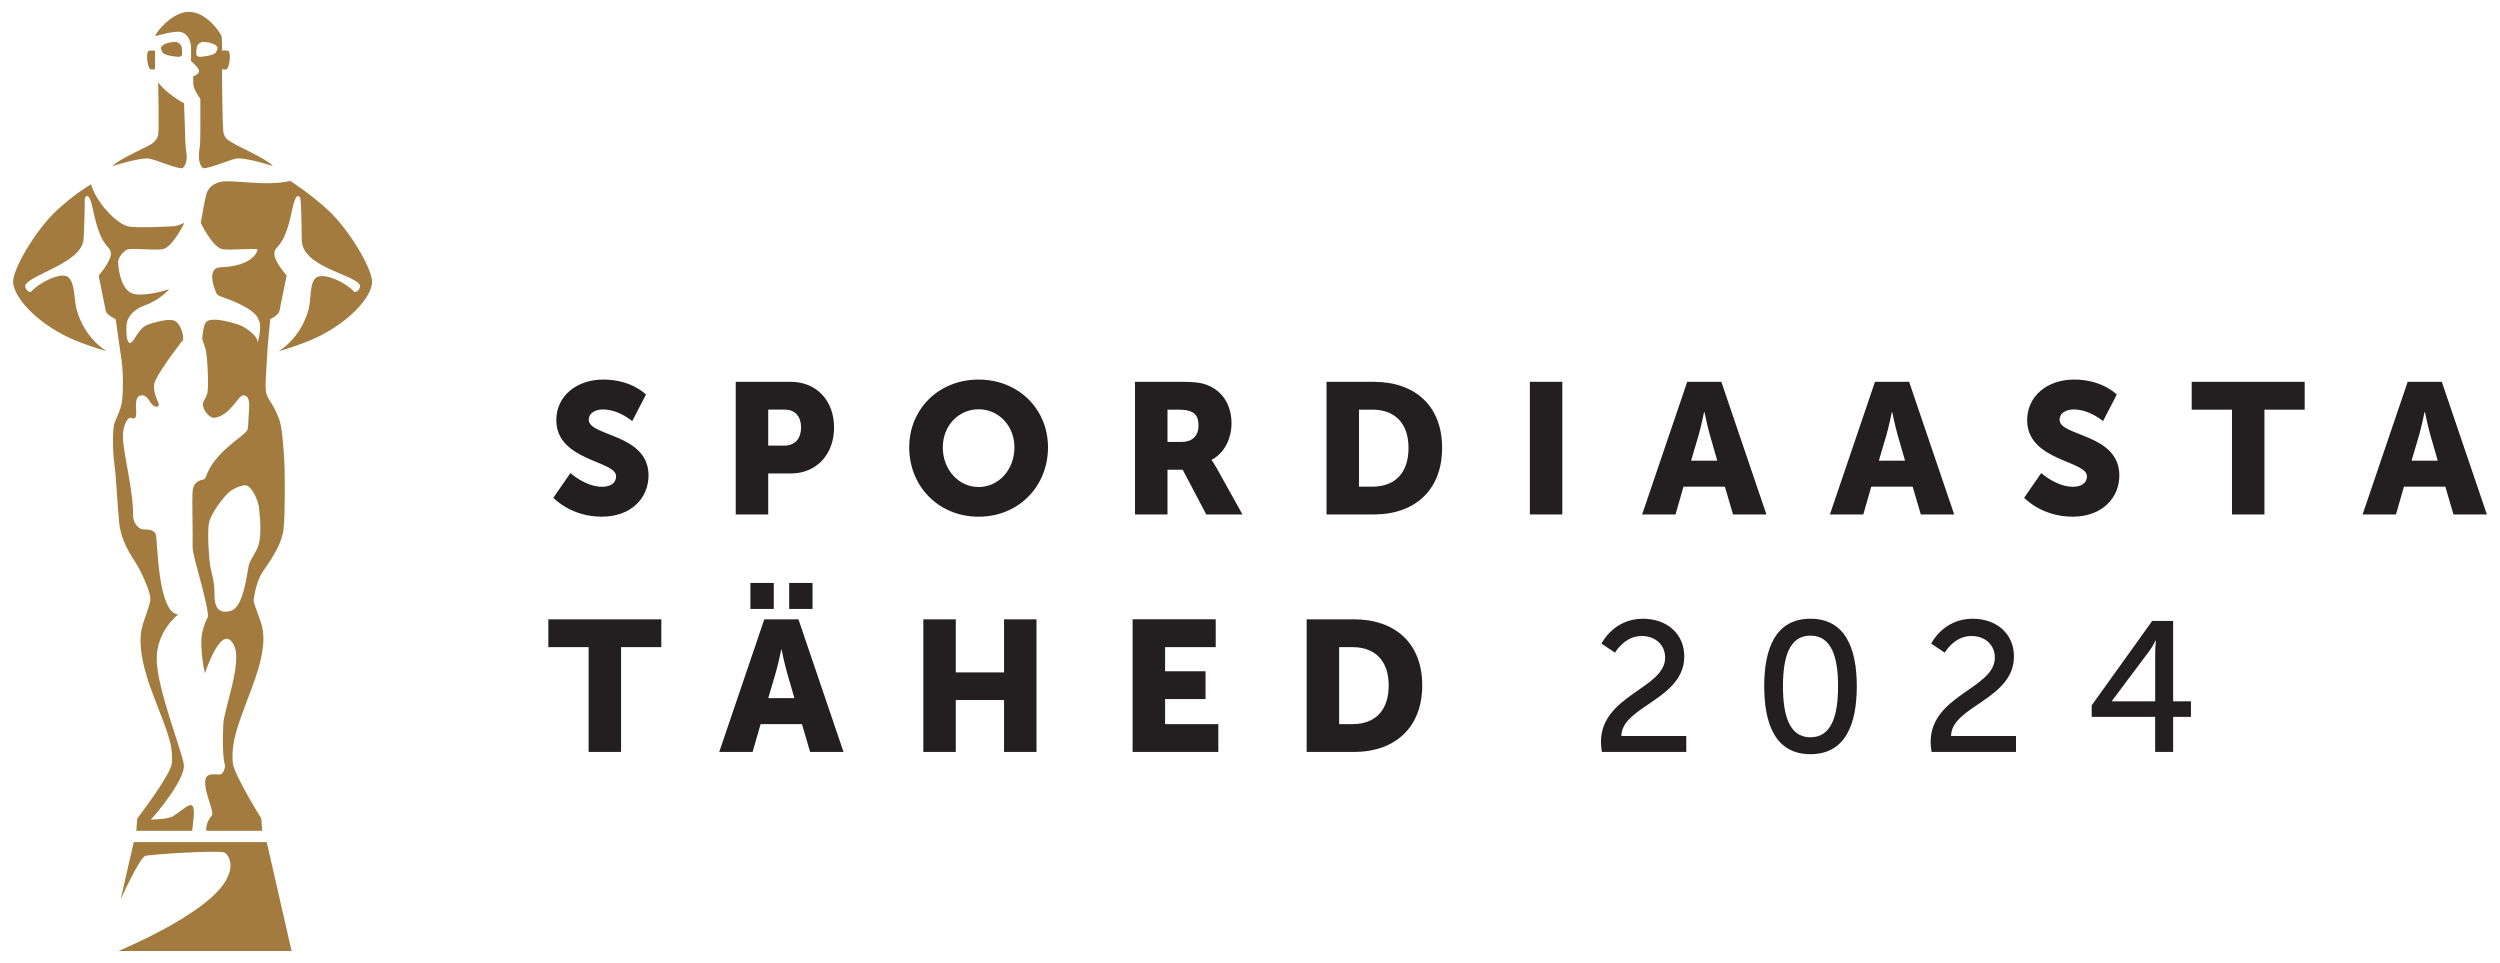
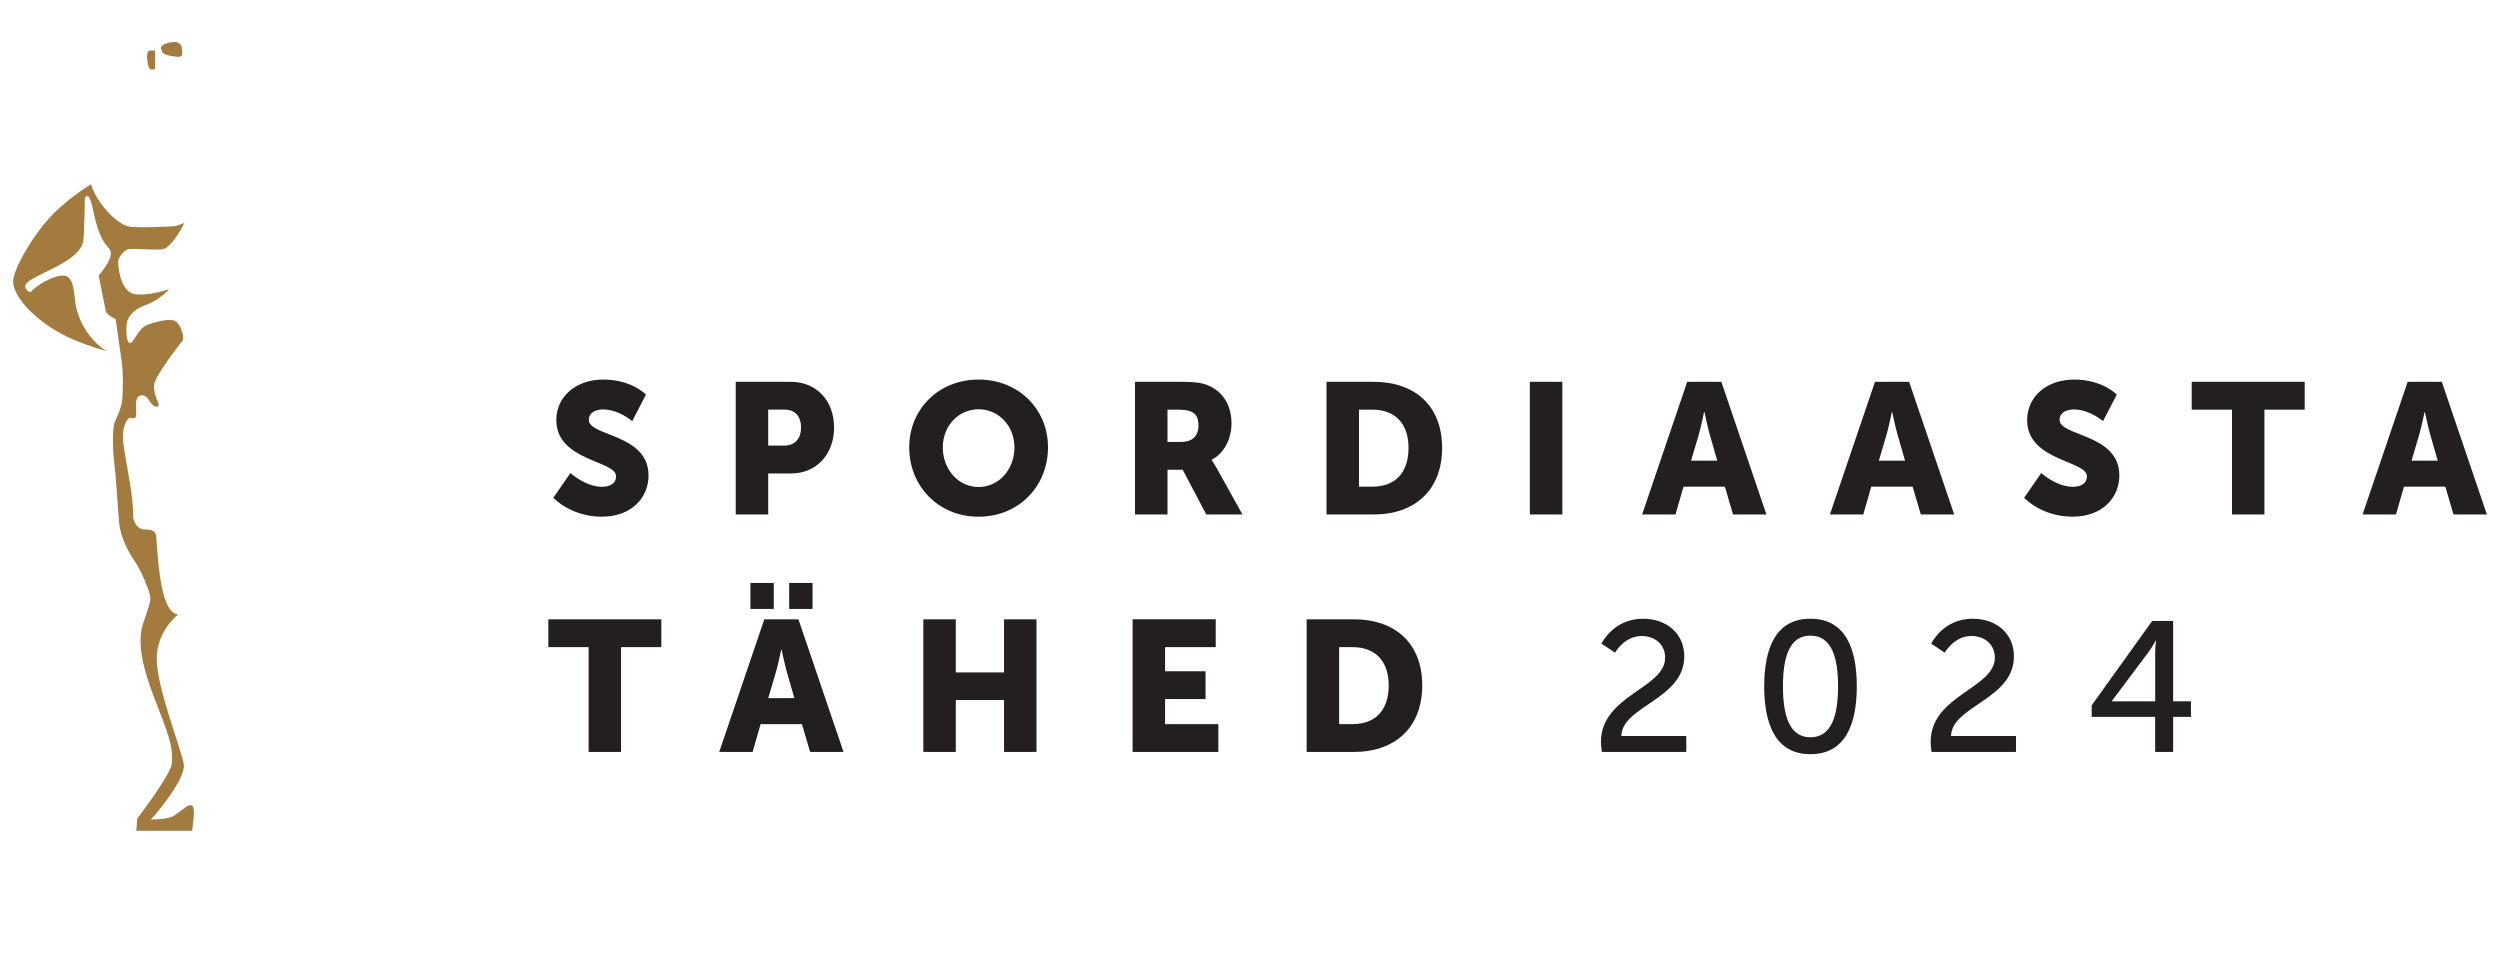
<svg xmlns="http://www.w3.org/2000/svg" id="Layer_1" version="1.1" viewBox="0 0 148 57">
  <defs>
    <style>
      .st0 {
        fill: #a37b3f;
      }

      .st1 {
        fill: #231f20;
      }
    </style>
  </defs>
-   <path class="st0" d="M7.002,56.298h10.259l-1.471-6.447h-7.873l-.775,3.4s1.114-2.478,1.46-2.581c.346-.102,4.399-.347,4.694-.197.174.088.659.677.051,1.694-1.215,2.034-6.345,4.132-6.345,4.132" />
-   <path class="st0" d="M9.362,4.866s.065,2.818,0,3.109c-.026.119-.038.242-.288.472-.25.23-1.996.929-2.418,1.39,0,0,1.727-.568,2.245-.434.518.134,1.814.683,1.937.53.123-.154.259-.366.204-.844-.052-.453-.049-.288-.069-.71-.019-.422-.077-2.264-.077-2.264,0,0-1.074-.576-1.535-1.248" />
  <path class="st0" d="M9.179,2.999s-.379-.056-.43.068c-.105.259,0,1.026.183,1.046.182.019.247-.029.247-.029v-1.084Z" />
  <path class="st0" d="M5.016,11.817c.01.142-.026,1.916-.076,2.384-.143,1.352-3.035,2.024-3.419,2.638-.134.215.219.546.326.422.441-.509,1.74-1.17,2.163-.873.444.312.365,1.359.527,1.938.499,1.775,1.784,2.466,1.784,2.466,0,0-.84-.224-1.823-.623-2.101-.854-3.686-2.475-3.722-3.473-.027-.739,1.293-3.024,2.544-4.202,1.07-1.007,2.07-1.584,2.07-1.584.307,1.065,1.468,2.303,2.178,2.485.485.125,2.494.009,2.715,0,.22-.01.634-.204.634-.204,0,0-.722,1.499-1.311,1.566-.589.067-1.83-.081-2.057.01-.24.096-.576.489-.557.786.033.508.201,1.785,1.056,1.871.854.086,1.967-.307,1.967-.307,0,0-.518.624-1.42.95-.848.306-1.036.816-1.084,1.036-.048.221-.067,1.228.192,1.2.259-.029.451-.854,1.027-1.075.252-.096,1.093-.364,1.516-.269.469.107.67,1.026.576,1.18-.056.092-1.7,2.137-1.708,2.696-.009.71.425,1.114.24,1.219-.22.125-.48-.269-.48-.269,0,0-.182-.403-.479-.383-.236.015-.394.172-.336.882.057.71-.23.422-.384.451-.097.018-.518.47-.364,1.593.153,1.122.587,3.03.566,4.116-.01.499.278.817.527.882.15.04.71-.038.818.305.113.358.103,4.684,1.331,4.742,0,0-1.294.967-1.276,2.667.019,1.775,1.578,5.617,1.609,6.27.041.859-1.588,2.835-1.964,3.209,0,0,1.033-.014,1.324-.201.537-.346.992-.816,1.155-.604.163.211.025.96-.023,1.468h-3.31l.058-.73s2.015-2.619,2.053-3.291c.067-1.17-.281-1.82-1.132-4.077-.412-1.094-1.007-2.888-.576-4.173.432-1.286.461-1.305.413-1.641-.048-.336-.527-1.477-.863-1.976-.336-.499-.873-1.363-.969-2.36-.096-.998-.183-2.782-.278-3.435-.096-.653-.144-2.12.019-2.504.163-.383.394-.86.441-1.321.048-.46.077-1.624-.048-2.42-.125-.796-.336-2.36-.336-2.36,0,0-.54-.247-.587-.478-.048-.23-.422-2.103-.422-2.103,0,0,.769-.878.721-1.338-.048-.46-.509-.255-.959-2.125-.095-.393-.24-1.353-.48-1.237-.127.061-.106.206-.106.206" />
  <path class="st0" d="M10.786,3.221c0-.143-.013-.367-.03-.436-.04-.163-.226-.304-.36-.304s-.686.037-.853.297c-.048.073.047.258.056.278.068.166.371.226.543.257.045.008.401.072.518.046.021-.005.126-.078.126-.137" />
-   <path class="st0" d="M15.272,32.353c-.199.505-.443.744-.538,1.09-.096.346-.286,2.469-1.045,2.709-.758.24-1.002-.23-.992-.969s-.178-1.286-.246-1.64c-.067-.355-.183-1.83-.096-2.494.086-.662.977-1.745,1.264-1.964.23-.176.751-.405.962-.348.355.096.706.914.744,1.268s.215,1.668-.054,2.349M19.48,12.494c-1.069-1.007-2.298-1.783-2.298-1.783-1.516.353-3.454-.117-4.164.065-.485.125-.692.422-.773.627-.095.24-.362,1.789-.362,1.789,0,0,.721,1.499,1.31,1.566.589.067,1.83-.081,2.057.01,0,0-.113.979-2.208,1.057-.858.033-.323,1.37-.217,1.562.106.192.562.214,1.42.643.94.47,1.022.778,1.103.988.163.422-.096,1.257-.096,1.257-.01-.034.009-.139-.084-.274-.171-.247-.562-.618-1.098-.798-.256-.086-1.002-.296-1.434-.277-.456.021-.561.11-.662,1.06-.017.161.117.375.203.719.104.417.188,2.147.102,2.546-.047.218-.083.207-.238.542-.154.333.313.984.661.939.925-.12,1.407-1.348,1.704-1.329.236.015.394.173.336.883-.057.709-.028,1.064-.114,1.194-.278.424-1.943,1.28-2.439,2.75-.084.249-.224.092-.514.297-.139.098-.248.263-.274.584-.042.498.024,2.687,0,3.214-.018.392.316,1.44.556,2.388.212.837.414,1.695.333,1.843-.148.267-.302.729-.348,1.078-.081.626.062,1.74.191,2.226,0,0,1.01-3.145,1.73-1.634.48,1.007-.601,3.767-.643,4.624-.097,1.996.106,2.475.106,2.475,0,0-.051.499-.297.521-.279.026-.867-.16-.883.429-.02.756.541,1.719.396,2.002-.03.059-.377.397-.329.905h3.31l-.057-.73s-1.653-2.648-1.691-3.319c-.067-1.17.157-1.82,1.008-4.077.412-1.094,1.105-2.888.673-4.173s-.47-1.151-.422-1.487c.048-.336.192-1.065.528-1.564.336-.499,1.132-1.545,1.228-2.542.096-.998.067-2.821.058-3.531-.009-.659-.135-2.375-.288-2.839-.336-1.017-.771-1.294-.819-1.754-.048-.461.022-1.087.059-1.892.038-.854.2-2.379.2-2.379,0,0,.494-.248.541-.478.048-.23.429-2.102.429-2.102,0,0-.776-.878-.728-1.338.048-.46.509-.255.96-2.125.095-.393.239-1.353.479-1.237.128.061.106.206.106.206.053.232.076,1.914.076,2.384.002,1.583,3.035,2.024,3.419,2.638.134.215-.219.546-.326.422-.441-.509-1.652-1.094-2.163-.873-.492.212-.365,1.36-.527,1.938-.499,1.775-1.784,2.466-1.784,2.466,0,0,.84-.224,1.823-.623,2.101-.854,3.686-2.475,3.722-3.473.027-.738-1.293-3.024-2.544-4.202" />
-   <path class="st0" d="M12.806,3.055c-.068.166-.371.226-.544.257-.045.008-.401.072-.518.045-.021-.005-.126-.077-.126-.137,0-.143.013-.367.03-.436.04-.163.226-.304.36-.304.134,0,.686.037.853.297.048.073-.047.258-.055.278M13.752,8.447c-.152-.111-.427-.184-.523-.587-.069-.29-.087-3.646-.087-3.646v-.127c.02.011.09.041.241.025.182-.02.288-.787.182-1.046-.046-.115-.375-.075-.423-.068v-.012s.009-.733-.029-.858c-.038-.125-.825-1.378-1.871-1.426-.884-.041-1.74.895-1.995,1.298-.04.063-.048.141-.048.141,0,0,1.201-.374,1.574-.23.373.143.459.489.507.643.048.153.029,1.065.029,1.065,0,0,.476.387.476.588,0,.192-.352.313-.352.313,0,0,0,.24.01.441.013.263.257.679.418.895,0,0,.008,2.134-.01,2.52-.019.422-.03.23-.069.71-.038.479.08.69.204.844.123.153,1.419-.395,1.937-.53.518-.134,2.245.433,2.245.433-.422-.46-2.144-1.188-2.418-1.389" />
  <path class="st1" d="M125.026,41.517v-.022l2.197-2.933c.209-.274.385-.637.385-.637h.022s-.044.406-.044.769v2.823h-2.559ZM123.828,42.44h3.757v2.076h1.065v-2.076h1.055v-.923h-1.055v-4.756h-1.241l-3.581,4.997v.681ZM114.349,44.516h4.998v-.945h-3.844c.022-1.768,3.723-2.164,3.723-4.712,0-1.34-1.022-2.23-2.449-2.23-1.747,0-2.45,1.472-2.45,1.472l.802.538s.549-.988,1.571-.988c.813,0,1.395.516,1.395,1.285,0,1.823-3.801,2.219-3.801,4.987,0,.187.022.384.055.593M107.176,43.648c-1.263,0-1.625-1.329-1.625-3.021,0-1.681.362-2.998,1.625-2.998,1.274,0,1.637,1.318,1.637,2.998,0,1.691-.363,3.021-1.637,3.021M107.176,44.648c2.076,0,2.746-1.78,2.746-4.021,0-2.23-.67-3.998-2.746-3.998-2.065,0-2.735,1.768-2.735,3.998,0,2.241.67,4.021,2.735,4.021M94.83,44.516h4.998v-.945h-3.844c.022-1.768,3.724-2.164,3.724-4.712,0-1.34-1.022-2.23-2.45-2.23-1.747,0-2.45,1.472-2.45,1.472l.802.538s.549-.988,1.571-.988c.813,0,1.395.516,1.395,1.285,0,1.823-3.8,2.219-3.8,4.987,0,.187.022.384.055.593M79.277,42.868v-4.558h.791c1.296,0,2.142.769,2.142,2.263,0,1.504-.813,2.295-2.142,2.295h-.791ZM77.354,44.516h2.79c2.471,0,4.053-1.472,4.053-3.943s-1.582-3.91-4.053-3.91h-2.79v7.853ZM67.051,44.516h5.074v-1.648h-3.152v-1.483h2.395v-1.648h-2.395v-1.428h2.998v-1.647h-4.921v7.853ZM54.661,44.516h1.922v-3.076h2.856v3.076h1.922v-7.853h-1.922v3.141h-2.856v-3.141h-1.922v7.853ZM44.424,36.048h1.384v-1.538h-1.384v1.538ZM46.719,36.048h1.384v-1.538h-1.384v1.538ZM46.269,38.453s.176.857.319,1.351l.44,1.527h-1.549l.451-1.527c.143-.494.319-1.351.319-1.351h.022ZM47.96,44.516h1.977l-2.669-7.853h-2.021l-2.669,7.853h1.977l.472-1.648h2.449l.483,1.648ZM34.845,44.516h1.922v-6.206h2.384v-1.647h-6.689v1.647h2.384v6.206Z" />
  <path class="st1" d="M143.556,24.393s.176.857.319,1.351l.439,1.527h-1.549l.45-1.527c.143-.494.319-1.351.319-1.351h.022ZM145.247,30.457h1.977l-2.669-7.853h-2.021l-2.669,7.853h1.977l.472-1.647h2.45l.483,1.647ZM132.132,30.457h1.922v-6.206h2.384v-1.648h-6.689v1.648h2.384v6.206ZM119.83,29.468s1.021,1.12,2.867,1.12c1.768,0,2.768-1.131,2.768-2.439,0-2.482-3.537-2.306-3.537-3.295,0-.439.439-.615.835-.615.945,0,1.736.692,1.736.692l.813-1.571s-.835-.89-2.526-.89c-1.56,0-2.779.956-2.779,2.405,0,2.417,3.537,2.384,3.537,3.317,0,.472-.428.626-.824.626-.989,0-1.879-.813-1.879-.813l-1.01,1.461ZM112.02,24.393s.176.857.319,1.351l.439,1.527h-1.549l.451-1.527c.142-.494.319-1.351.319-1.351h.022ZM113.712,30.457h1.977l-2.669-7.853h-2.021l-2.669,7.853h1.977l.472-1.647h2.45l.483,1.647ZM100.904,24.393s.176.857.319,1.351l.439,1.527h-1.549l.45-1.527c.143-.494.319-1.351.319-1.351h.022ZM102.596,30.457h1.977l-2.669-7.853h-2.021l-2.669,7.853h1.977l.472-1.647h2.45l.483,1.647ZM90.568,30.457h1.922v-7.854h-1.922v7.854ZM80.452,28.809v-4.558h.791c1.296,0,2.141.769,2.141,2.263,0,1.505-.813,2.296-2.141,2.296h-.791ZM78.53,30.457h2.79c2.471,0,4.053-1.472,4.053-3.943s-1.581-3.91-4.053-3.91h-2.79v7.853ZM69.116,26.162v-1.911h.648c.967,0,1.186.351,1.186.944,0,.626-.384.967-.999.967h-.835ZM67.194,30.457h1.922v-2.647h.901l1.395,2.647h2.142l-1.527-2.746c-.187-.329-.297-.472-.297-.472v-.022c.78-.395,1.175-1.307,1.175-2.142,0-1.142-.56-1.944-1.45-2.285-.341-.131-.725-.187-1.527-.187h-2.735v7.853ZM55.814,26.481c0-1.286.945-2.252,2.12-2.252,1.175,0,2.12.967,2.12,2.252,0,1.34-.945,2.35-2.12,2.35-1.175,0-2.12-1.011-2.12-2.35M53.826,26.481c0,2.306,1.735,4.108,4.108,4.108s4.108-1.802,4.108-4.108c0-2.252-1.736-4.01-4.108-4.01s-4.108,1.757-4.108,4.01M45.478,26.381v-2.131h.978c.637,0,.967.428.967,1.054s-.329,1.076-1,1.076h-.945ZM43.556,30.457h1.922v-2.427h1.34c1.527,0,2.559-1.142,2.559-2.724s-1.033-2.702-2.559-2.702h-3.262v7.853ZM32.758,29.468s1.022,1.12,2.867,1.12c1.768,0,2.768-1.131,2.768-2.439,0-2.482-3.537-2.306-3.537-3.295,0-.439.44-.615.835-.615.945,0,1.736.692,1.736.692l.813-1.571s-.835-.89-2.527-.89c-1.56,0-2.779.956-2.779,2.405,0,2.417,3.537,2.384,3.537,3.317,0,.472-.429.626-.824.626-.988,0-1.878-.813-1.878-.813l-1.011,1.461Z" />
</svg>